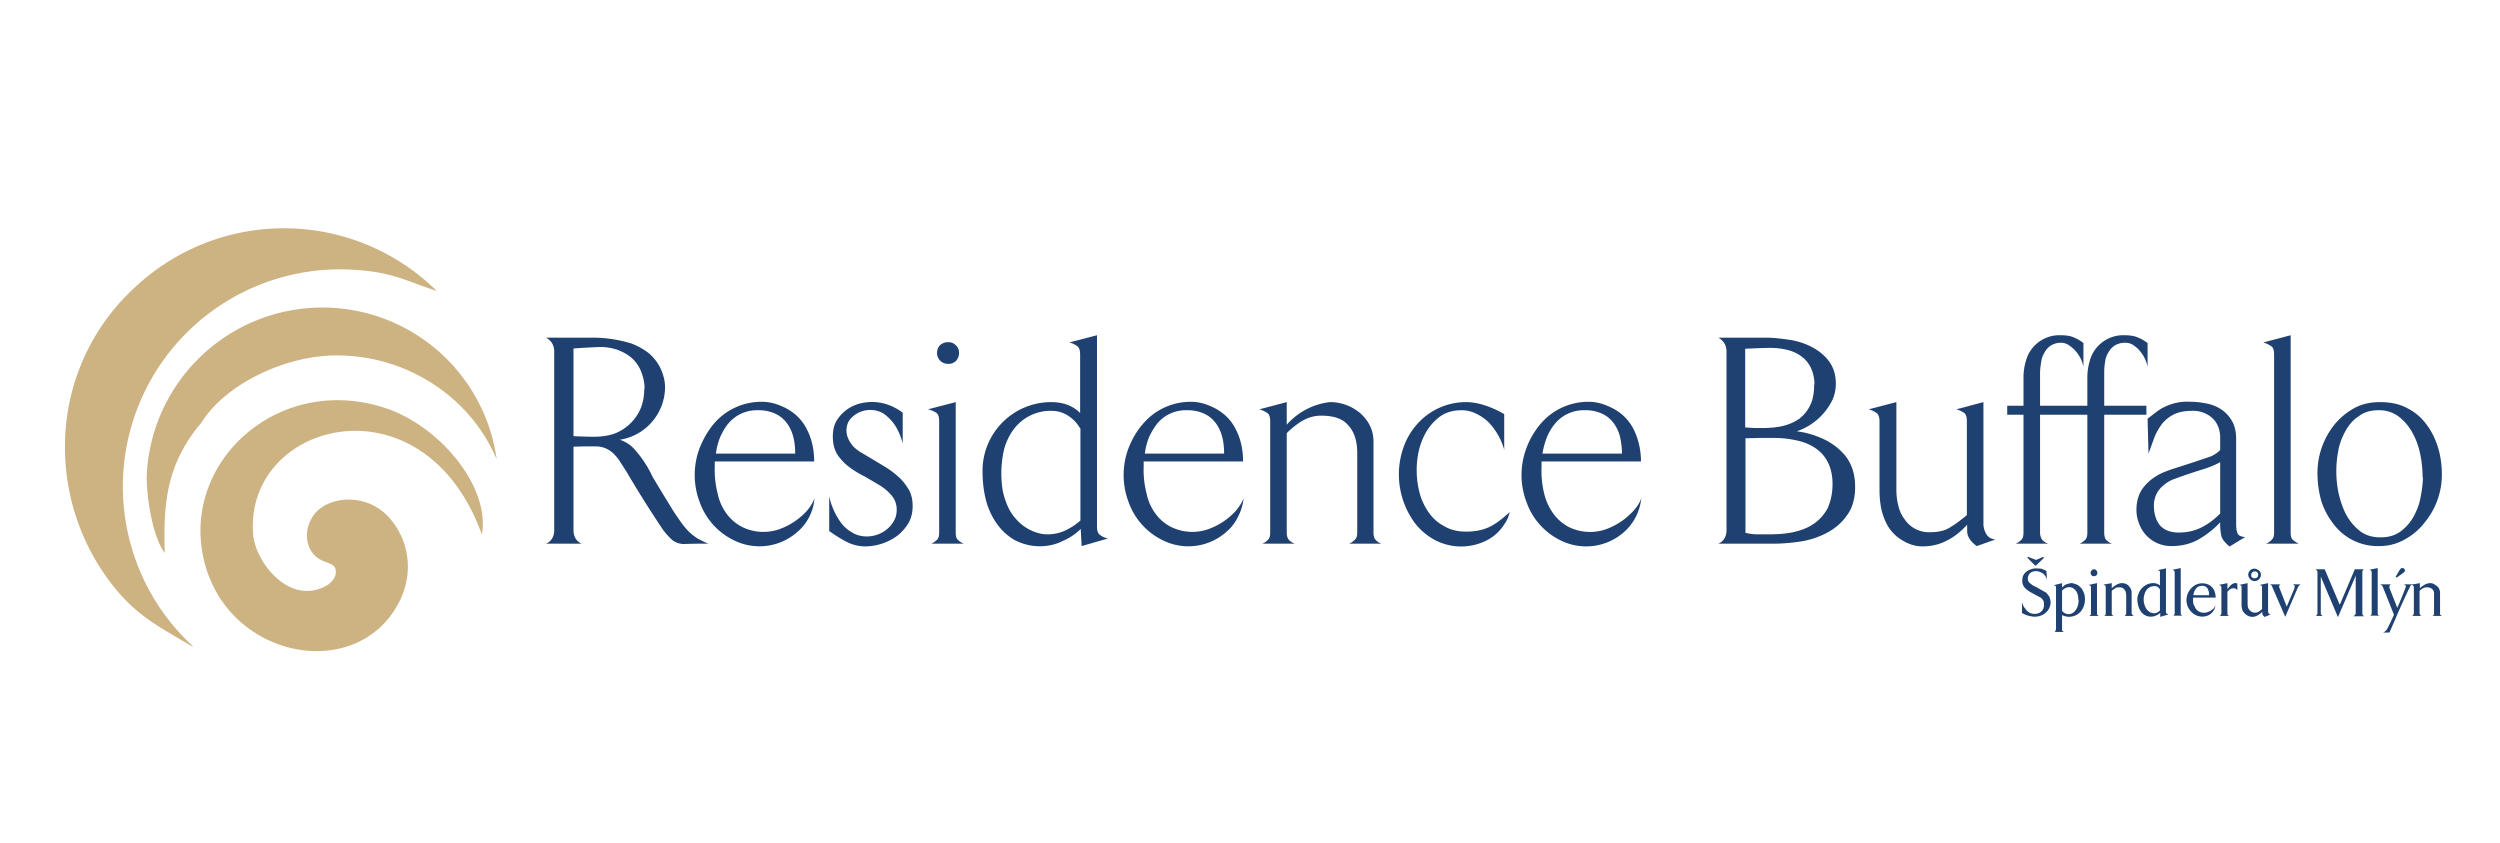
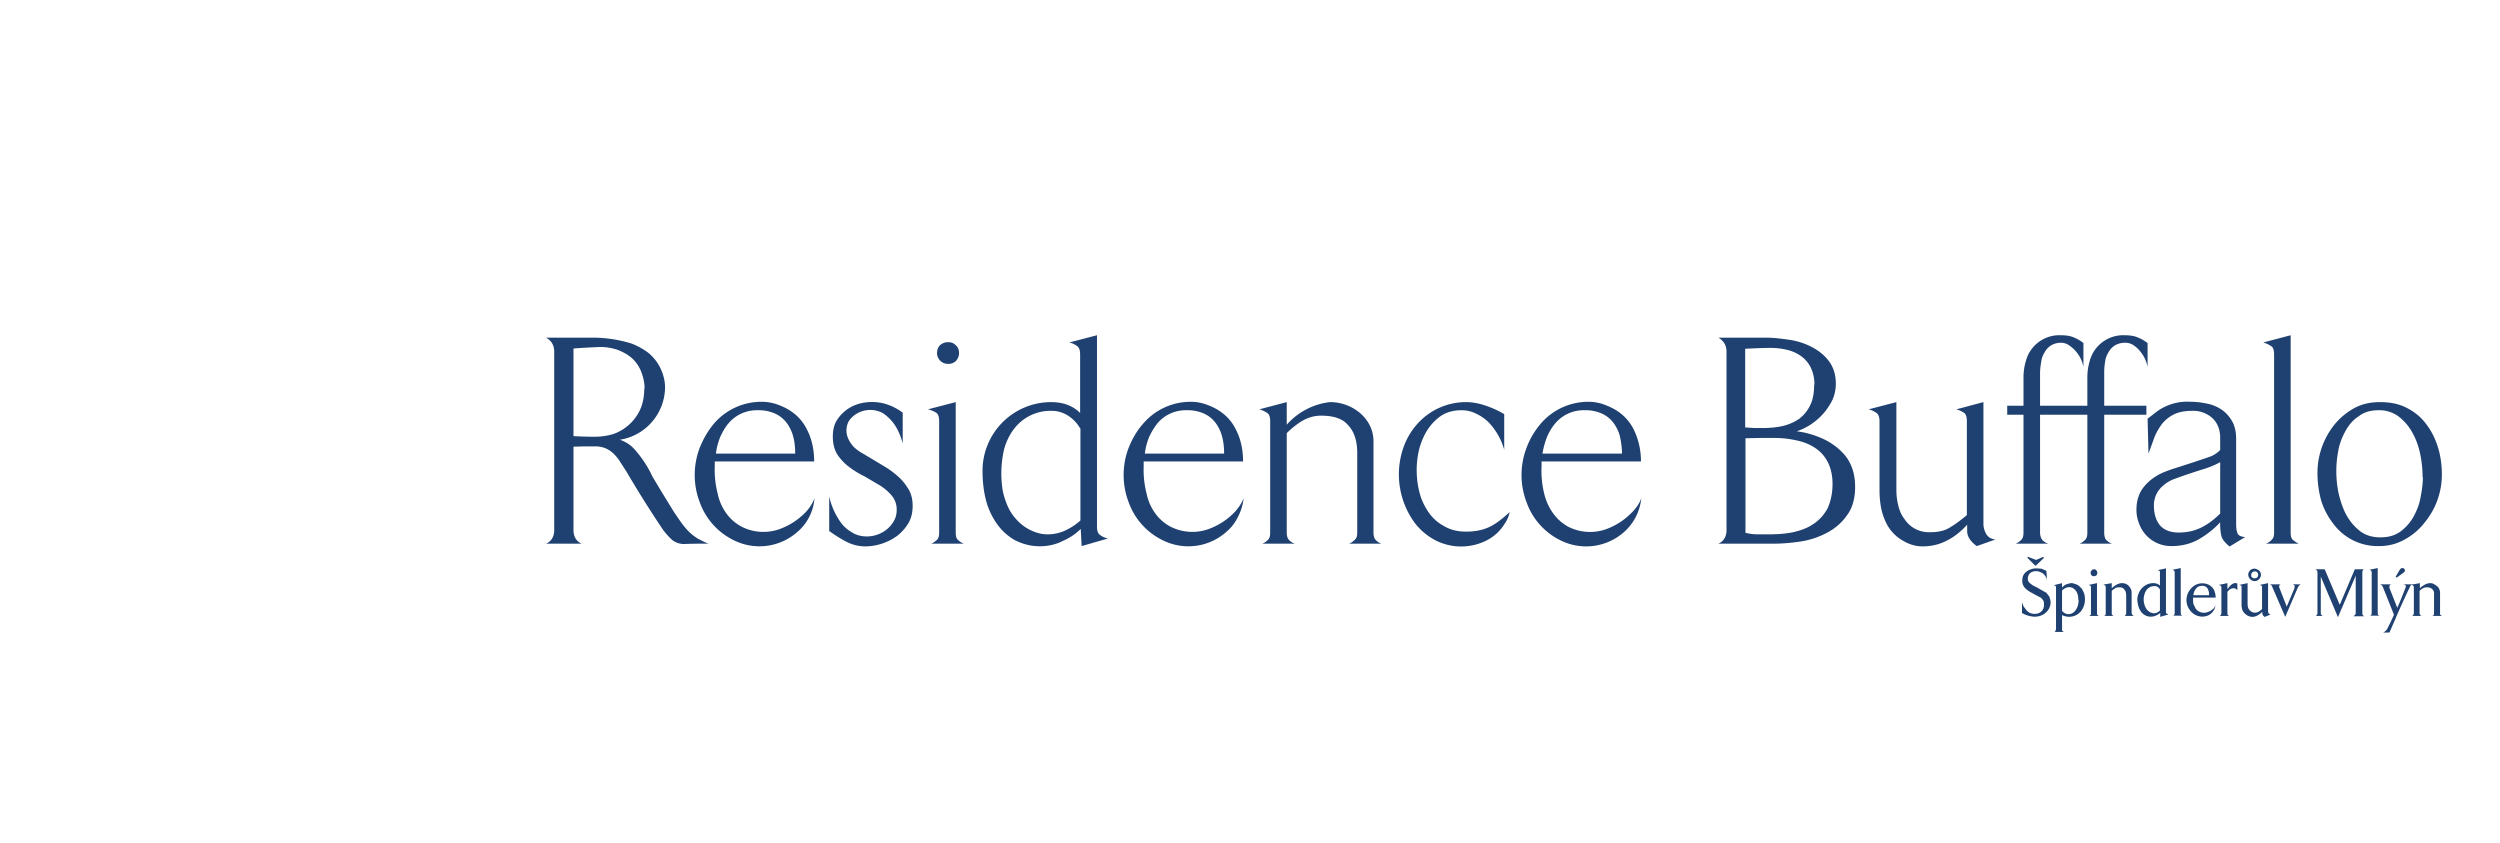
<svg xmlns="http://www.w3.org/2000/svg" width="83" height="28" viewBox="0 0 83 28" fill="none">
-   <path fill="#CDB282" fill-rule="evenodd" d="M4.6 9.43a7.17 7.17 0 0 0-2.3 3.96 7.44 7.44 0 0 0 1.4 5.99c.83 1.07 1.54 1.4 2.66 2.07l.06.02a7.21 7.21 0 0 1 5.5-12.5c1.14.08 1.67.4 2.58.69a7.22 7.22 0 0 0-9.9-.23ZM16 17.75c-1.94-5.37-7.95-3.76-7.59.04.1.9 1.19 2.29 2.38 1.68.15-.07.44-.3.34-.6-.06-.18-.41-.2-.6-.36-.4-.3-.45-.92-.13-1.39.47-.67 1.8-.79 2.56.11.65.77.8 1.88.22 2.89-1.5 2.62-5.9 1.67-6.47-1.83-.51-3.13 2.65-5.88 6.09-4.74 1.78.59 3.48 2.59 3.2 4.2ZM4.87 15.8c0 .8.21 2.04.6 2.56-.05-1.63.06-2.85 1.07-4.15.1-.12.1-.11.18-.23.82-1.26 2.78-2.18 4.45-2.18 1.36 0 2.5.45 3.36 1.05a5.56 5.56 0 0 1 1.96 2.4 5.84 5.84 0 0 0-11.62.56Z" clip-rule="evenodd" />
  <path fill="#1F4171" d="M68.08 20c0 .08-.02.14-.05.2a.51.51 0 0 1-.28.24.55.55 0 0 1-.32.02.82.82 0 0 1-.3-.11V20l.05.13.09.12a.34.34 0 0 0 .28.13c.06 0 .11-.01.15-.03a.28.28 0 0 0 .15-.18.38.38 0 0 0 .01-.1c0-.06 0-.1-.03-.14a.28.28 0 0 0-.08-.09 5 5 0 0 1-.28-.15.84.84 0 0 1-.25-.18.34.34 0 0 1-.08-.24c0-.06.01-.12.04-.18a.4.4 0 0 1 .11-.12.54.54 0 0 1 .32-.1l.16.01.17.07.02.3a.42.42 0 0 0-.12-.2.43.43 0 0 0-.11-.06.34.34 0 0 0-.27 0 .22.22 0 0 0-.12.13.25.25 0 0 0 0 .18l.06.07.1.07.14.07a8.68 8.68 0 0 0 .3.17l.1.13c.02.06.04.12.04.2Zm.92-.08a.6.6 0 0 0-.03-.21.35.35 0 0 0-.08-.13.3.3 0 0 0-.1-.07.28.28 0 0 0-.23.02.34.34 0 0 0-.1.08v.67a.4.4 0 0 0 .08.07c.03.02.08.04.13.04.1 0 .18-.05.24-.13s.1-.2.1-.34Zm.22 0a.62.62 0 0 1-.13.37.51.51 0 0 1-.63.13v.47c0 .03 0 .05.02.06l.04.03h-.32c.02 0 .03-.02.04-.03l.02-.06v-1.37c0-.03 0-.06-.02-.07a.26.26 0 0 0-.06-.02l.28-.07v.15a.38.38 0 0 1 .12-.1.54.54 0 0 1 .09-.03.34.34 0 0 1 .1-.02c.05 0 .1.02.16.04.05.02.1.05.14.1.05.04.08.1.11.17s.04.15.04.24Zm.14.53a.3.3 0 0 0 .04-.03c.02 0 .02-.03.02-.05v-.86c0-.03 0-.06-.03-.07a.21.21 0 0 0-.05-.02l.28-.06v1c0 .03 0 .05.02.06l.04.03h-.32Zm.27-1.44c0 .04 0 .06-.03.09a.11.11 0 0 1-.08.03.11.11 0 0 1-.08-.03.11.11 0 0 1-.03-.09.1.1 0 0 1 .03-.07.11.11 0 0 1 .08-.04c.03 0 .06.01.08.04a.1.1 0 0 1 .03.07Zm.9 1.44a.19.19 0 0 0 .04-.03l.02-.05v-.6l-.01-.1a.24.24 0 0 0-.04-.08.21.21 0 0 0-.07-.07.27.27 0 0 0-.13-.02c-.05 0-.1.01-.13.04a.35.35 0 0 0-.1.08v.75c0 .02 0 .04.02.05l.04.03h-.32a.17.17 0 0 0 .05-.03l.01-.05v-.86c0-.03 0-.06-.02-.07a.28.28 0 0 0-.06-.03l.28-.05v.17a.63.63 0 0 1 .13-.1.48.48 0 0 1 .1-.05.33.33 0 0 1 .1-.02.4.4 0 0 1 .13.02c.04.02.08.04.1.07a.31.31 0 0 1 .1.24v.68l.03.05a.4.4 0 0 0 .04.03h-.31Zm1.18-.88a.3.3 0 0 0-.07-.08.18.18 0 0 0-.12-.03.32.32 0 0 0-.25.12.44.44 0 0 0-.07.14.62.62 0 0 0-.03.18c0 .09.02.16.04.22.03.06.05.11.09.14a.3.3 0 0 0 .2.1c.05 0 .09-.01.13-.03a.44.44 0 0 0 .08-.06v-.7Zm.01.9v-.12a.57.57 0 0 1-.21.11.4.4 0 0 1-.44-.17.58.58 0 0 1-.08-.18.83.83 0 0 1-.03-.2c0-.07.01-.13.04-.2a.54.54 0 0 1 .27-.3.5.5 0 0 1 .22-.05.32.32 0 0 1 .22.08v-.47a.06.06 0 0 0-.03-.02.1.1 0 0 0-.03-.02h-.02l.28-.06v1.44c0 .03 0 .06.03.06l.05.03-.27.08Zm.42-.02a.24.24 0 0 0 .04-.03l.02-.05V19l-.01-.04a.06.06 0 0 0-.02-.02l-.03-.02h-.03l.29-.06v1.5l.01.05a.2.2 0 0 0 .05.03h-.32Zm1.2-.7c0-.05 0-.1-.02-.14a.26.26 0 0 0-.05-.1.21.21 0 0 0-.08-.05.28.28 0 0 0-.1-.01.24.24 0 0 0-.19.1.35.35 0 0 0-.05.09.48.48 0 0 0-.03.12h.52Zm-.53.1v.06c0 .05 0 .11.02.16l.07.14c.03.04.07.07.12.1a.36.36 0 0 0 .28.01.49.49 0 0 0 .2-.13.29.29 0 0 0 .05-.09c0 .05-.02.1-.04.14a.43.43 0 0 1-.22.2.5.5 0 0 1-.55-.14.56.56 0 0 1-.15-.38.59.59 0 0 1 .3-.5.5.5 0 0 1 .38-.03.4.4 0 0 1 .25.23c.02.06.04.14.04.22h-.75Zm1.47-.25a.24.24 0 0 0-.05-.05.14.14 0 0 0-.08-.02.19.19 0 0 0-.12.04.53.53 0 0 0-.08.08v.72l.01.05a.4.4 0 0 0 .05.03h-.32a.2.2 0 0 0 .04-.03l.02-.05v-.86c0-.03-.01-.06-.03-.07a.2.2 0 0 0-.06-.02l.29-.06v.2a.46.46 0 0 1 .05-.06.44.44 0 0 1 .06-.07.4.4 0 0 1 .07-.05.15.15 0 0 1 .07-.02h.05l.03.02v.22Zm.9.88a.4.4 0 0 1-.03-.03.12.12 0 0 1-.04-.07v-.07a.7.7 0 0 1-.14.11.36.36 0 0 1-.2.06.36.36 0 0 1-.23-.1.39.39 0 0 1-.09-.12.57.57 0 0 1-.03-.22V19.47a.07.07 0 0 0-.04-.04l-.04-.01.28-.06v.68c0 .1.02.17.07.22.05.05.1.08.17.08.05 0 .1-.01.14-.04a.67.67 0 0 0 .1-.08v-.7c0-.04 0-.07-.03-.08a.2.2 0 0 0-.05-.02l.28-.06v.91c0 .04 0 .06.02.09.01.02.03.04.07.04l-.2.08Zm1.21-1.08c-.04.01-.07.05-.1.1l-.42.98-.42-.97a.3.3 0 0 0-.04-.08.11.11 0 0 0-.07-.03h.4c-.04 0-.06.02-.07.04v.06l.25.64.26-.62v-.08c-.01-.02-.04-.03-.07-.04h.28Zm1.75 1.05a.13.13 0 0 0 .05-.04.11.11 0 0 0 .02-.06v-1.24l-.02.05-.57 1.33-.55-1.3-.02-.05v1.21c0 .03 0 .05.02.06l.04.04h-.23a.11.11 0 0 0 .06-.1V19a.1.1 0 0 0-.02-.06.12.12 0 0 0-.05-.04h.31l.5 1.18.5-1.18h.3c-.03.02-.05.05-.05.1v1.36l.01.06.05.04h-.35Zm.54 0a.4.4 0 0 0 .04-.03l.02-.05V19l-.01-.04a.07.07 0 0 0-.02-.02.1.1 0 0 0-.03-.02h-.03l.29-.06v1.5l.01.05a.2.2 0 0 0 .05.03h-.32Zm1.42-1.05a.33.33 0 0 0-.07.04 26.8 26.8 0 0 0-.53 1.17l-.17.39h-.21a.3.3 0 0 0 .16-.17l.1-.2.1-.22-.36-.9a.33.33 0 0 0-.03-.06.16.16 0 0 0-.02-.02.1.1 0 0 0-.03-.02L79 19.4h.4l-.04.01a.07.07 0 0 0-.03.06v.05l.26.66a14.14 14.14 0 0 0 .27-.66c.02-.04.02-.07 0-.09a.13.13 0 0 0-.07-.03h.3Zm.65 1.05a.16.16 0 0 0 .05-.03l.01-.05v-.7a.2.2 0 0 0-.12-.15.27.27 0 0 0-.12-.02c-.05 0-.1.01-.14.04a.33.33 0 0 0-.1.08v.75l.02.05a.2.2 0 0 0 .05.03h-.32a.19.19 0 0 0 .04-.03l.02-.05v-.86c0-.03-.01-.06-.03-.07a.24.24 0 0 0-.05-.03l.28-.05v.17a.62.62 0 0 1 .13-.1.42.42 0 0 1 .2-.07.4.4 0 0 1 .12.02l.11.07a.3.3 0 0 1 .08.1.3.3 0 0 1 .03.13v.69c0 .02 0 .04.02.05l.04.03h-.32Zm-1.19-1.28h.02l.22-.16c.08-.05.04-.15-.04-.15-.04 0-.06.02-.09.06l-.13.22v.02l.02.01Zm-12.01-.41.03.02c.01 0 .02 0 .03-.02l.24-.23v-.04h-.02l-.23.1-.26-.1h-.02l-.01.02v.01l.24.24Zm7.3.12c.06 0 .1.03.15.06a.2.2 0 0 1 0 .29.2.2 0 0 1-.29 0 .2.2 0 0 1 .14-.35Zm.09.12a.12.12 0 0 0-.09-.03.12.12 0 0 0-.11.11c0 .04 0 .07.03.09.02.02.05.03.08.03.04 0 .06-.01.09-.03a.12.12 0 0 0 .03-.09.12.12 0 0 0-.03-.08ZM21.4 12.9c0-.21-.05-.4-.12-.58a1.22 1.22 0 0 0-.3-.43c-.14-.12-.29-.2-.46-.27-.18-.06-.37-.1-.58-.1a24.84 24.84 0 0 0-.9.05v2.91a14.43 14.43 0 0 0 .68.02c.24 0 .46-.03.67-.1a1.54 1.54 0 0 0 .88-.84c.08-.2.12-.42.12-.67Zm2.12 5.15a18.45 18.45 0 0 0-.78.01.63.63 0 0 1-.42-.13c-.1-.09-.2-.2-.3-.33a36.63 36.63 0 0 1-1.22-1.94l-.2-.31a1.5 1.5 0 0 0-.21-.27.91.91 0 0 0-.27-.19.89.89 0 0 0-.37-.07h-.36l-.35.01v2.77c0 .21.09.37.27.45h-1.18c.18-.08.27-.24.27-.45v-5.93c0-.2-.09-.36-.27-.46h1.61a4.38 4.38 0 0 1 1.24.2c.2.08.38.18.54.3.16.13.3.3.4.5.1.21.16.43.16.66a1.78 1.78 0 0 1-1.5 1.73c.18.06.34.16.47.3a3.66 3.66 0 0 1 .61.92 70.01 70.01 0 0 0 .73 1.2l.22.32c.08.11.17.22.26.31.1.1.2.17.31.24.12.06.23.12.34.16Zm2.88-3c0-.2-.02-.4-.07-.57a1.28 1.28 0 0 0-.22-.45 1 1 0 0 0-.38-.3 1.33 1.33 0 0 0-.57-.11 1.23 1.23 0 0 0-.97.43c-.12.14-.2.29-.28.46-.07.18-.12.36-.14.55h2.63Zm.64 1.5a1.63 1.63 0 0 1-.59 1.13 1.9 1.9 0 0 1-2.08.26 2.24 2.24 0 0 1-1.14-1.27 2.53 2.53 0 0 1 0-1.8c.12-.3.27-.56.46-.79a2.07 2.07 0 0 1 1.62-.74c.21 0 .42.05.63.14.38.16.66.41.83.74.18.33.26.7.26 1.1h-3.3v.16a3.17 3.17 0 0 0 .1.92c.05.24.15.46.29.65.13.18.3.33.51.44a1.59 1.59 0 0 0 1.24.08 2.27 2.27 0 0 0 .91-.6c.12-.14.21-.28.26-.43Zm3.26.25c0 .2-.04.39-.13.55-.1.17-.21.3-.37.43a1.82 1.82 0 0 1-1.07.36c-.24 0-.45-.06-.64-.16s-.38-.22-.56-.35v-1.15a2.33 2.33 0 0 0 .41.9c.1.13.23.23.37.31.13.08.3.12.47.12a1.06 1.06 0 0 0 .68-.25.93.93 0 0 0 .22-.27c.06-.1.09-.23.09-.36a.71.71 0 0 0-.16-.47c-.1-.12-.23-.24-.39-.34l-.51-.3a3.2 3.2 0 0 1-.51-.31 1.7 1.7 0 0 1-.4-.42c-.1-.16-.15-.36-.15-.6 0-.18.03-.34.1-.48a1.27 1.27 0 0 1 .72-.59 1.6 1.6 0 0 1 1.02.02c.17.06.33.15.48.26v1.02a2.5 2.5 0 0 0-.14-.39 1.54 1.54 0 0 0-.23-.36c-.09-.1-.2-.2-.3-.26a.88.88 0 0 0-.94.08.76.76 0 0 0-.19.21.66.66 0 0 0 .01.6c.05.1.12.2.2.27.09.08.18.14.29.2l.3.18.45.27c.16.1.3.21.43.33.14.13.24.27.33.42.08.15.12.32.12.53Zm.62 1.25c.09-.04.16-.1.2-.14.04-.05.06-.12.06-.23v-3.7c0-.14-.03-.23-.1-.28a.96.96 0 0 0-.27-.11l.92-.24v4.33c0 .11.02.2.07.24.04.04.1.09.2.13h-1.08Zm.92-6.33c0 .1-.03.18-.1.26a.34.34 0 0 1-.26.1.36.36 0 0 1-.26-.1.36.36 0 0 1-.11-.26c0-.1.03-.19.1-.26.08-.07.17-.1.27-.1s.18.03.25.1c.08.07.11.16.11.26Zm4.02 2.5c-.1-.17-.23-.31-.4-.42a1 1 0 0 0-.55-.16 1.52 1.52 0 0 0-1.26.62c-.14.19-.24.4-.31.64a3.56 3.56 0 0 0-.06 1.32c.03.2.09.38.16.55.07.17.17.33.3.47a1.5 1.5 0 0 0 .74.46c.1.03.2.04.3.04.2 0 .4-.04.59-.13a2 2 0 0 0 .5-.33v-3.06Zm.05 3.91-.03-.57a1.85 1.85 0 0 1-.6.4c-.11.06-.23.1-.35.13a1.8 1.8 0 0 1-1.26-.17 1.84 1.84 0 0 1-.6-.57 2.4 2.4 0 0 1-.35-.8c-.07-.3-.1-.6-.1-.92a2.28 2.28 0 0 1 2.26-2.28c.18 0 .36.02.53.08.17.06.32.15.45.28v-1.94c0-.14-.03-.23-.1-.28a.66.66 0 0 0-.26-.12l.92-.24v6.36c0 .13.03.22.1.27.06.05.15.09.26.12l-.87.25Zm4.73-3.07c0-.21-.02-.4-.07-.58a1.3 1.3 0 0 0-.22-.45 1 1 0 0 0-.38-.3 1.33 1.33 0 0 0-.57-.11 1.23 1.23 0 0 0-.97.43c-.11.14-.2.29-.28.46-.07.18-.12.36-.14.55h2.63Zm.65 1.48c-.03.23-.09.44-.2.64-.1.2-.23.36-.4.5a1.9 1.9 0 0 1-2.08.26 2.24 2.24 0 0 1-1.14-1.27 2.53 2.53 0 0 1 0-1.8c.12-.3.27-.56.47-.79a2.07 2.07 0 0 1 1.62-.74c.2 0 .41.05.62.14.38.16.66.41.83.74.18.33.26.7.26 1.1h-3.3v.16a3.17 3.17 0 0 0 .1.92c.05.24.15.46.29.65.13.18.3.33.51.44a1.6 1.6 0 0 0 1.24.08 2.27 2.27 0 0 0 .91-.6c.12-.14.21-.28.27-.43Zm3.5 1.51c.1-.04.16-.1.2-.14.05-.05.07-.12.07-.23v-2.64c0-.4-.1-.71-.3-.92-.18-.22-.48-.32-.9-.32-.22 0-.43.06-.62.17-.2.12-.37.26-.52.41v3.3c0 .1.02.19.07.24.04.05.11.1.2.13h-1.08c.1-.04.16-.1.2-.14.04-.05.06-.12.06-.23v-3.7c0-.13-.03-.23-.1-.27a.88.88 0 0 0-.26-.12l.91-.24v.75a2.26 2.26 0 0 1 1.43-.75 1.55 1.55 0 0 1 1 .36c.14.12.25.26.33.42.08.16.12.34.12.54v3.01c0 .1.02.18.06.23.04.05.1.1.2.14h-1.07ZM50.12 17a.99.99 0 0 1-.06.2c-.03.06-.06.13-.1.18a1.5 1.5 0 0 1-.6.56 1.88 1.88 0 0 1-1.7 0 2.1 2.1 0 0 1-.66-.54 2.72 2.72 0 0 1-.4-2.56c.11-.3.26-.55.46-.77a2.16 2.16 0 0 1 1.62-.72c.2 0 .42.04.65.12a3 3 0 0 1 .61.28v1.18a2.18 2.18 0 0 0-.5-.89 1.45 1.45 0 0 0-.42-.3 1.06 1.06 0 0 0-.5-.12c-.26 0-.48.06-.67.18-.19.13-.34.29-.47.49-.12.2-.21.41-.27.65a2.98 2.98 0 0 0 .02 1.42c.06.24.17.46.3.65.14.2.31.35.52.46.2.12.44.18.73.18.31 0 .58-.06.8-.17.21-.11.43-.28.64-.48Zm3.73-1.94c0-.21-.03-.4-.07-.58a1.3 1.3 0 0 0-.22-.45 1 1 0 0 0-.38-.3 1.33 1.33 0 0 0-.57-.11 1.23 1.23 0 0 0-.97.43c-.12.14-.21.29-.28.46-.07.18-.12.36-.15.55h2.64Zm.64 1.48a1.72 1.72 0 0 1-.59 1.14 1.9 1.9 0 0 1-2.09.26 2.24 2.24 0 0 1-1.13-1.27 2.53 2.53 0 0 1 0-1.8c.11-.3.27-.56.46-.79a2.08 2.08 0 0 1 1.62-.74c.2 0 .42.05.62.14.39.16.66.41.84.74.17.33.26.7.26 1.1h-3.3v.16a3.17 3.17 0 0 0 .09.92c.06.24.16.46.3.65.13.18.3.33.5.44a1.6 1.6 0 0 0 1.25.08 2.28 2.28 0 0 0 .9-.6c.13-.14.22-.28.27-.43Zm6.35-.47c0-.3-.06-.54-.16-.73-.1-.2-.24-.35-.42-.47s-.38-.2-.62-.25a3.38 3.38 0 0 0-.73-.08h-.48l-.48.01v3.14c.13.03.26.05.4.05h.38c.29 0 .55-.02.8-.07.26-.06.48-.14.67-.27.2-.13.35-.3.47-.51.1-.22.17-.49.17-.82Zm-.6-3.3c0-.23-.05-.42-.13-.58a1 1 0 0 0-.32-.37c-.14-.1-.3-.17-.48-.21a2.43 2.43 0 0 0-.57-.06 19.15 19.15 0 0 0-.8.03v2.61l.3.02h.28c.24 0 .47-.02.68-.07.2-.05.38-.13.54-.24.15-.12.27-.26.36-.45.09-.18.13-.41.13-.69Zm1.35 3.4c0 .36-.08.67-.25.91-.17.25-.38.44-.65.59a2.8 2.8 0 0 1-.86.3c-.32.05-.64.08-.94.08h-1.84c.18-.08.27-.24.27-.45v-5.93c0-.21-.1-.36-.27-.46h1.57c.25 0 .5.03.78.07.27.04.52.12.75.24.23.12.42.27.57.47.15.2.23.45.23.75 0 .19-.04.37-.11.53a2.05 2.05 0 0 1-1.19 1.05 2.7 2.7 0 0 1 .63.15c.4.14.7.34.95.62.24.28.36.64.36 1.07Zm4.04 1.96c-.07-.05-.13-.1-.17-.15a.61.61 0 0 1-.1-.14.56.56 0 0 1-.05-.18v-.24c-.2.22-.42.4-.66.52-.24.13-.52.2-.82.2-.2 0-.4-.05-.58-.15a1.38 1.38 0 0 1-.67-.72 1.98 1.98 0 0 1-.14-.48 3.24 3.24 0 0 1-.04-.52v-2.29c0-.13-.04-.23-.1-.27a.78.78 0 0 0-.26-.12l.92-.24v2.91c0 .18.02.35.06.51.04.17.1.32.2.45a.97.97 0 0 0 .85.45c.28 0 .5-.05.67-.16.17-.1.36-.24.56-.41v-3.12c0-.13-.03-.23-.09-.27a.8.8 0 0 0-.26-.12l.9-.24v4.04c0 .13.04.25.1.35.06.1.17.16.3.17l-.62.22Zm3.54-5.95a1.11 1.11 0 0 0-.47-.71.47.47 0 0 0-.25-.09.65.65 0 0 0-.36.09.63.63 0 0 0-.21.23c-.06.1-.1.2-.11.31a2.1 2.1 0 0 0-.04.36v1.1h1.4v.3h-1.4v3.91c0 .1.03.19.07.24.04.05.11.1.2.13h-1.08c.1-.04.16-.1.2-.14.04-.05.06-.12.06-.23v-3.91h-.54v-.3h.54v-.94c0-.2.03-.38.08-.55a1.15 1.15 0 0 1 1.16-.85c.16 0 .3.02.4.06.1.04.23.1.35.2v.79Zm2.13 0a1.15 1.15 0 0 0-.25-.52.93.93 0 0 0-.22-.2.47.47 0 0 0-.26-.08.66.66 0 0 0-.36.09.63.63 0 0 0-.21.23c-.06.1-.1.2-.11.31a2.1 2.1 0 0 0-.03.36v1.1h1.4v.3h-1.4v3.91c0 .1.02.19.06.24.05.05.11.1.2.13h-1.08c.1-.04.16-.1.2-.14.04-.05.06-.12.06-.23v-3.91h-.54v-.3h.54v-.94c0-.2.03-.38.08-.55a1.15 1.15 0 0 1 1.16-.85c.16 0 .3.02.4.06.11.04.23.1.36.2v.79Zm2.4 3.17c-.18.1-.39.18-.59.24a17.84 17.84 0 0 0-.97.33c-.12.05-.23.12-.32.2a.84.84 0 0 0-.31.67c0 .27.07.49.2.65.14.16.35.24.63.24s.53-.06.75-.17c.22-.11.43-.27.62-.46v-1.7Zm.33 2.8c-.15-.12-.25-.24-.28-.35a1.85 1.85 0 0 1-.04-.46c-.21.23-.46.42-.72.57-.27.15-.57.22-.9.22a1.13 1.13 0 0 1-1.07-.74c-.06-.15-.09-.3-.09-.46 0-.26.06-.48.17-.66.12-.18.28-.34.5-.47.12-.08.3-.15.5-.22a55.68 55.68 0 0 0 1.22-.4.94.94 0 0 0 .39-.24v-.4c0-.28-.09-.5-.26-.66a.95.95 0 0 0-.68-.24c-.23 0-.43.04-.58.11a1.2 1.2 0 0 0-.4.31c-.1.13-.19.28-.26.45l-.2.55-.03-1.16.34-.26a1.72 1.72 0 0 1 1.11-.3c.2 0 .39.03.57.07.18.04.34.12.48.22.13.1.24.23.32.38.08.15.12.34.12.56v2.82c0 .12.01.22.04.3.02.08.11.13.26.14l-.51.31Zm1.2-.1c.1-.04.17-.1.2-.14.05-.05.07-.12.07-.23v-5.91c0-.14-.03-.24-.1-.28a.96.96 0 0 0-.26-.12l.91-.24v6.55c0 .11.02.2.07.24a.8.8 0 0 0 .2.13h-1.08Zm5.2-2.21c0-.22-.02-.46-.07-.72-.05-.26-.13-.5-.25-.72a1.71 1.71 0 0 0-.46-.56 1.07 1.07 0 0 0-.68-.22c-.26 0-.48.06-.66.2-.19.12-.33.29-.44.49-.11.2-.2.42-.24.66a3.58 3.58 0 0 0 .01 1.4c.06.26.14.5.25.71.12.22.27.4.46.55.18.14.41.21.68.21.26 0 .48-.06.66-.19.18-.13.32-.29.43-.48.11-.2.2-.41.24-.65.05-.24.08-.47.08-.68Zm.64-.09a2.5 2.5 0 0 1-.59 1.62c-.18.23-.4.41-.66.55a1.7 1.7 0 0 1-.84.21 1.83 1.83 0 0 1-1.52-.75 2.4 2.4 0 0 1-.4-.77c-.08-.3-.12-.6-.12-.9a2.56 2.56 0 0 1 .57-1.62c.18-.22.4-.4.65-.54.26-.14.54-.2.86-.2.34 0 .64.06.9.2.25.13.46.3.63.53.17.22.3.48.39.77.09.29.13.6.13.9Z" />
</svg>